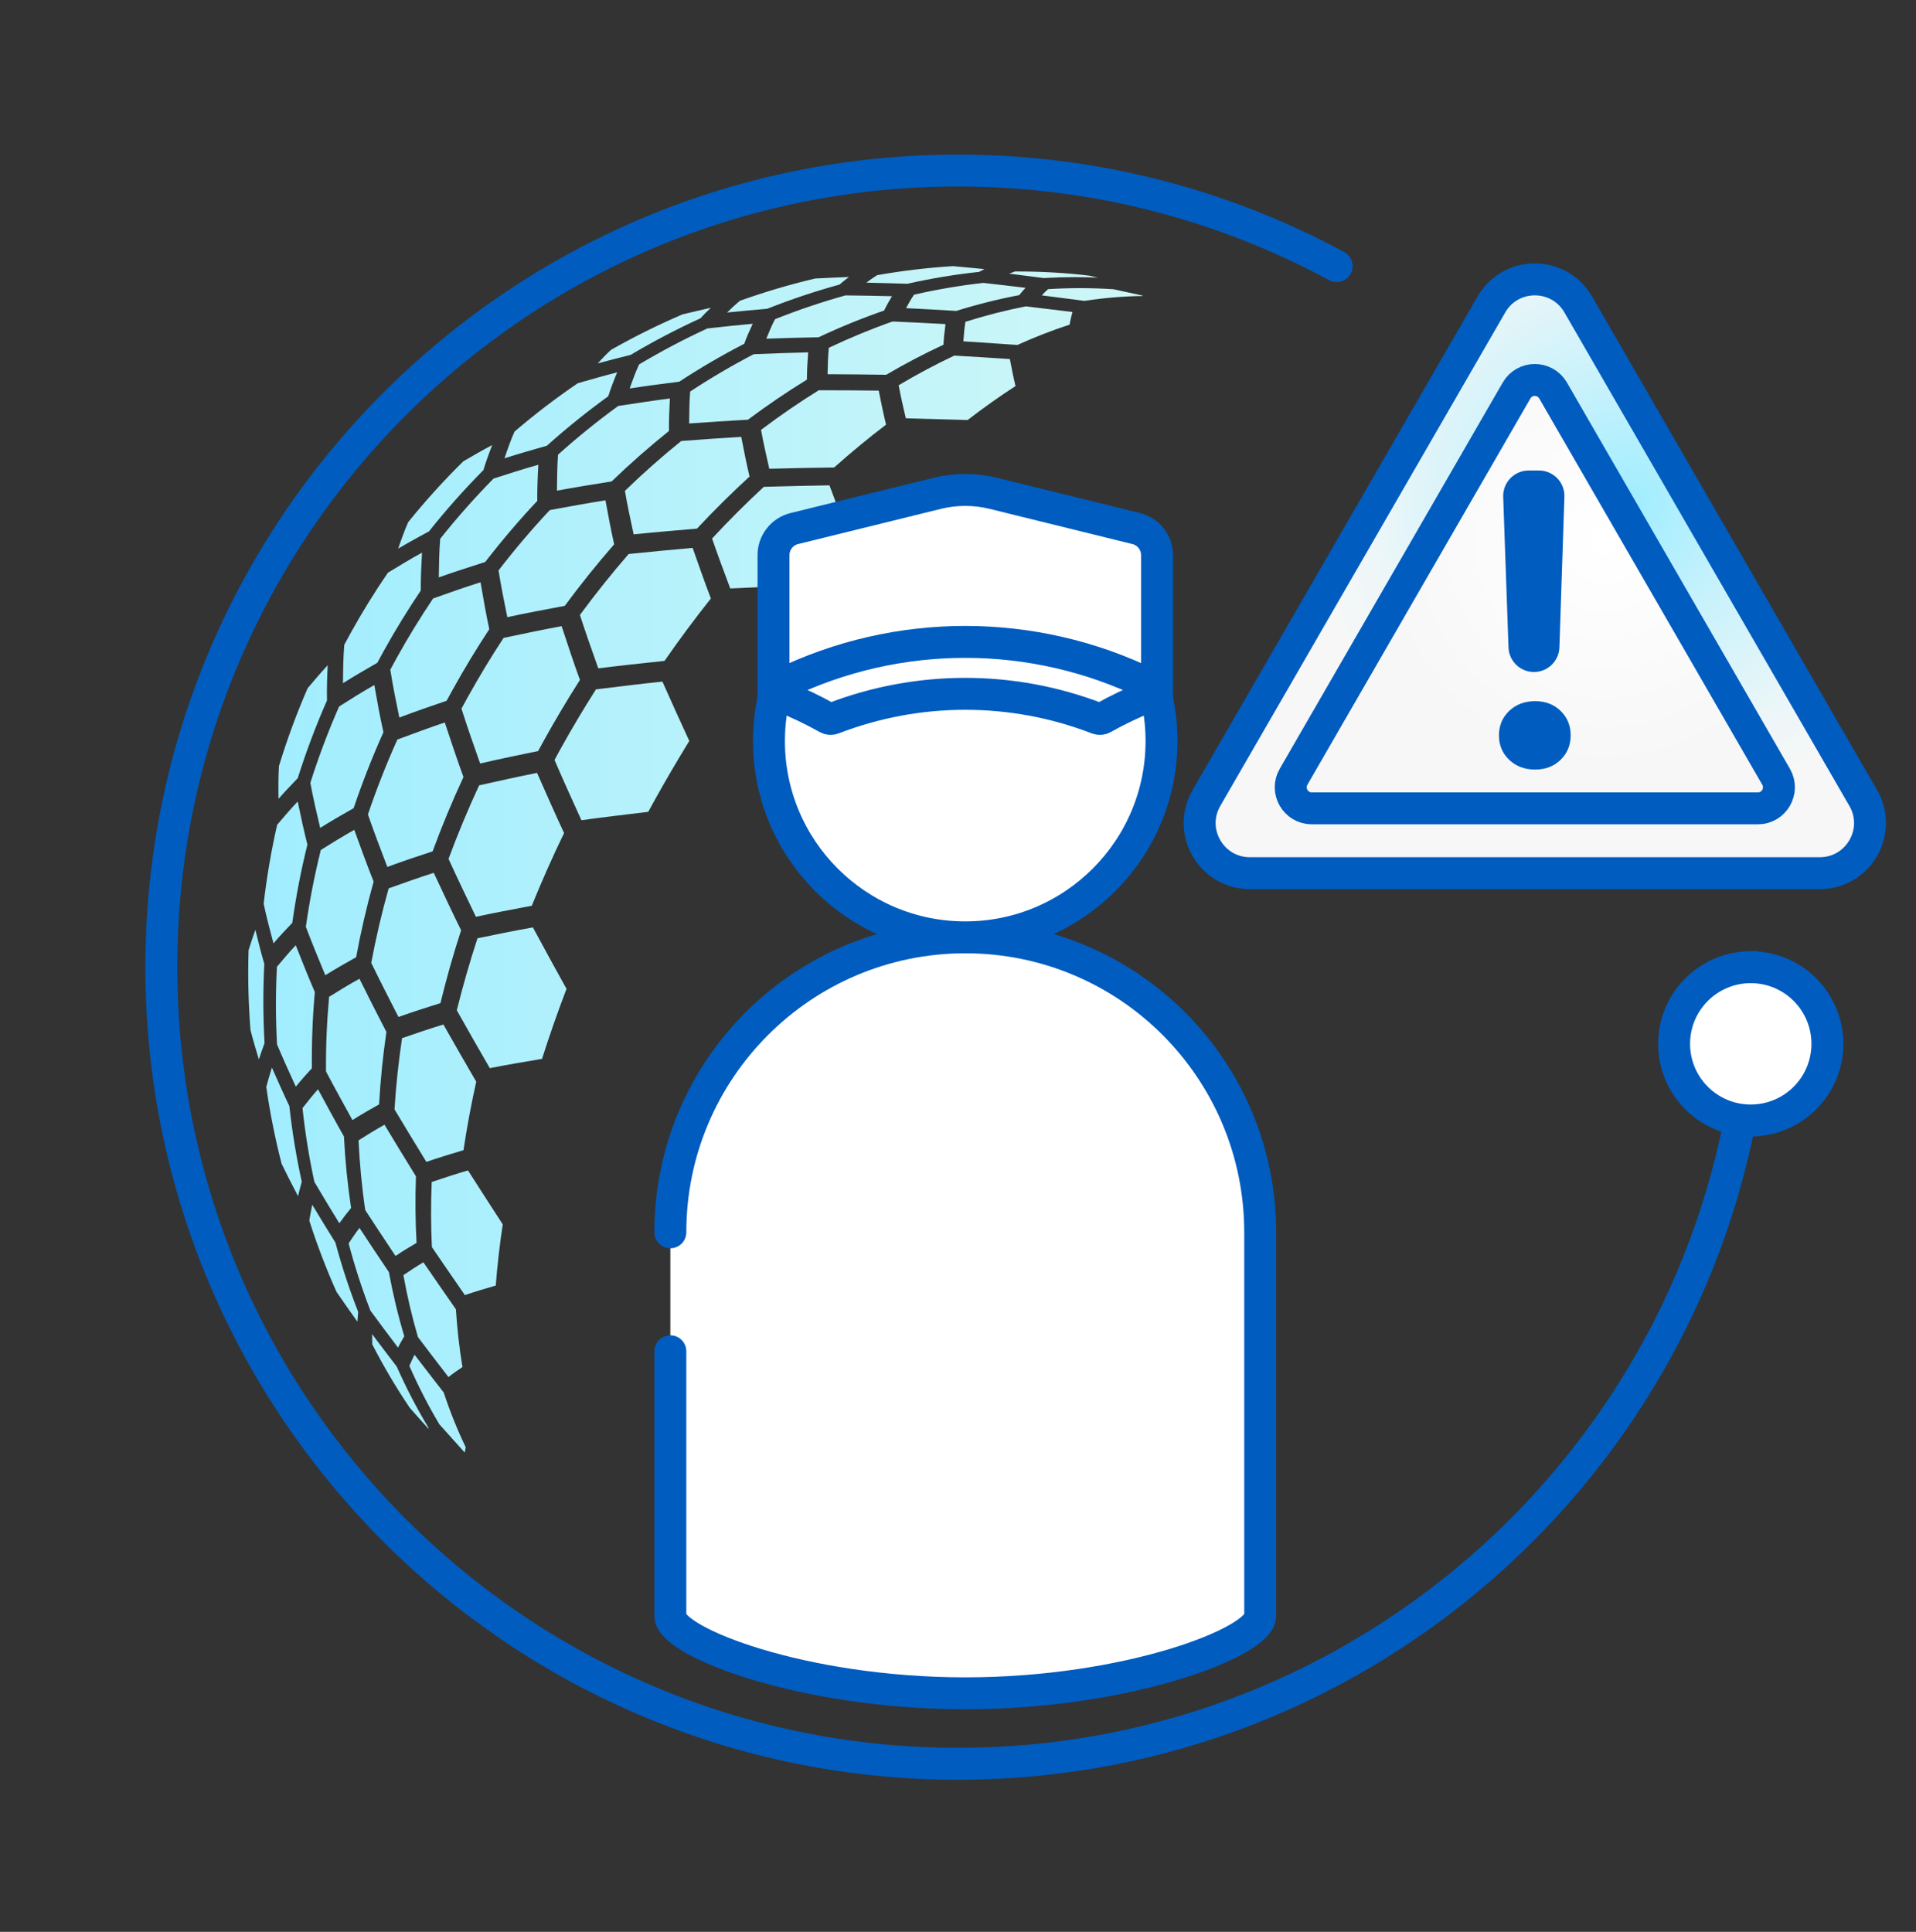
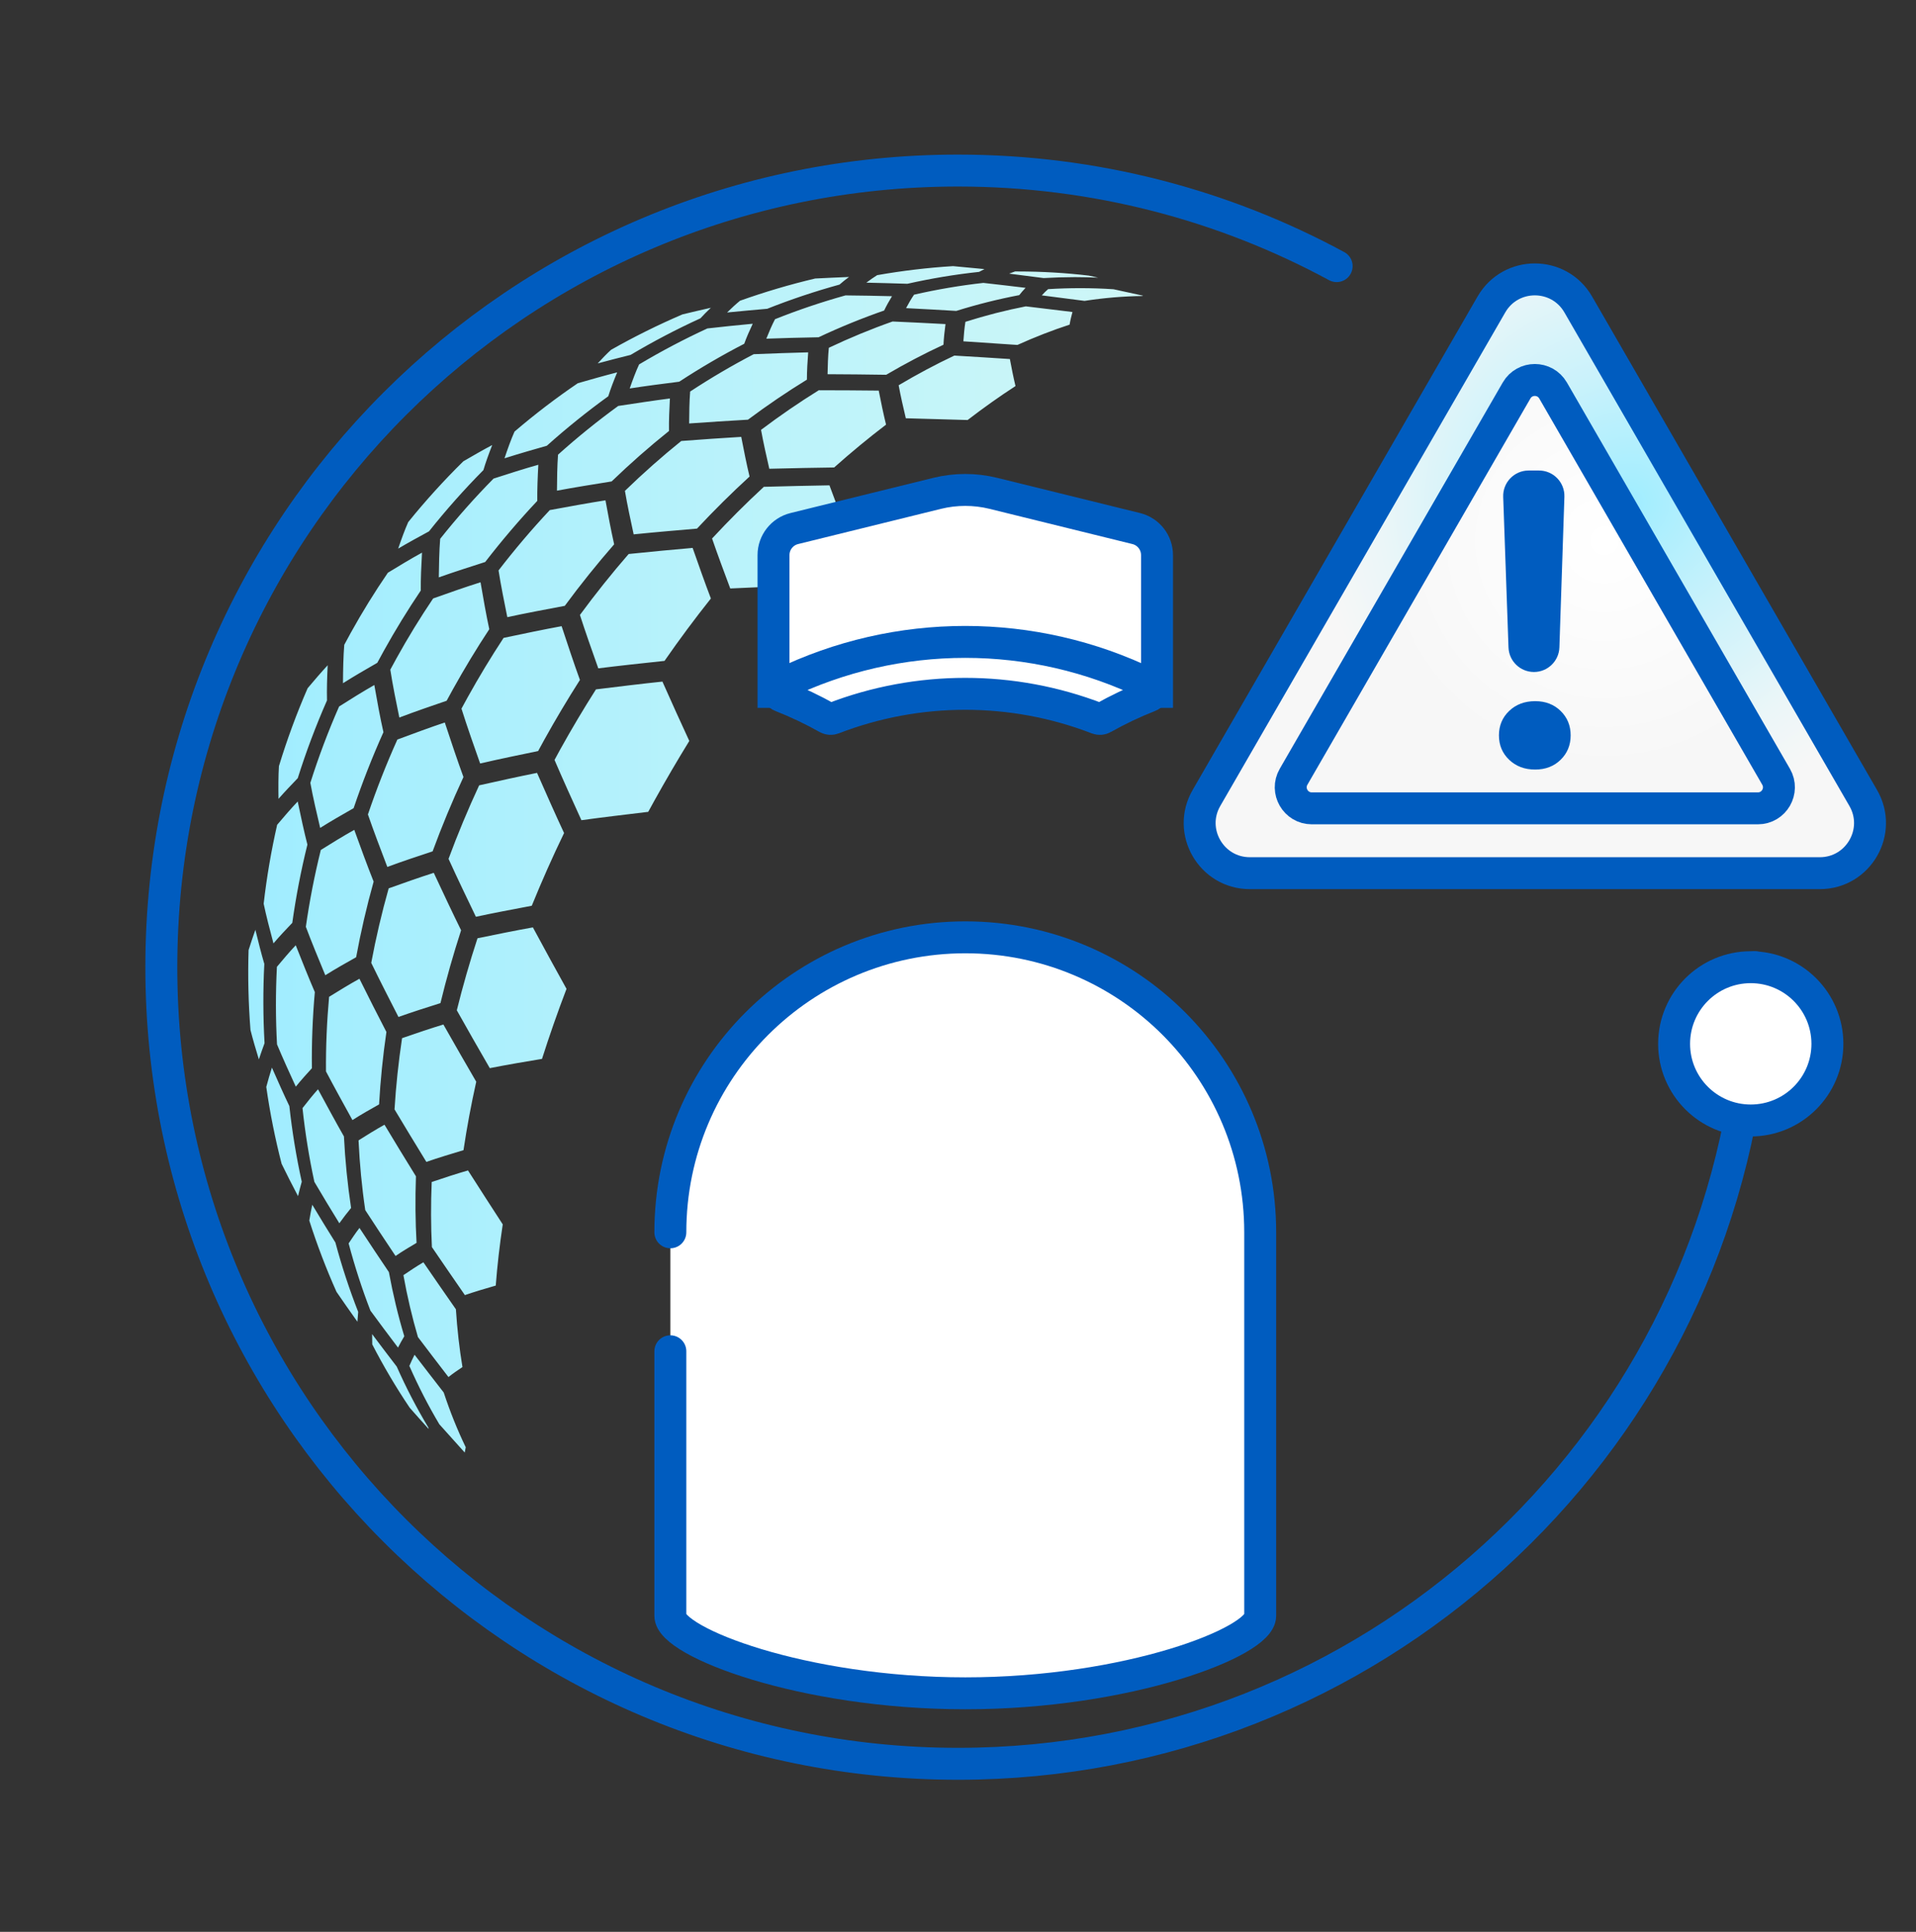
<svg xmlns="http://www.w3.org/2000/svg" width="120" height="121" viewBox="0 0 120 121" fill="none">
  <rect x="0" y="0" width="120" height="121" fill="#333333" stroke="none" />
  <path d="M109.896 60.579C109.896 62.302 109.809 64.004 109.637 65.68C107.083 90.838 85.836 110.473 60 110.473C32.443 110.473 10.104 88.133 10.104 60.577C10.104 33.02 32.445 10.683 60 10.683C68.583 10.683 76.662 12.85 83.715 16.669" stroke="#005CBF" stroke-width="2" stroke-miterlimit="10" stroke-linecap="round" />
  <path d="M29.105 90.977C28.549 90.361 27.971 89.721 27.516 89.207C26.826 88.047 26.195 86.819 25.638 85.552C25.736 85.325 25.848 85.077 25.964 84.853C26.483 85.528 27.222 86.491 27.791 87.219C28.185 88.415 28.648 89.567 29.169 90.646C29.146 90.754 29.125 90.864 29.105 90.977ZM26.849 89.503C26.419 89.027 26.009 88.57 25.664 88.176C24.811 86.912 24.021 85.575 23.314 84.203C23.308 83.994 23.304 83.773 23.306 83.56C23.856 84.292 24.396 85.01 24.849 85.596C25.435 86.919 26.1 88.2 26.826 89.408C26.834 89.438 26.841 89.469 26.849 89.503ZM28.087 86.25C27.467 85.444 26.737 84.491 26.176 83.746C25.81 82.497 25.503 81.195 25.266 79.868C25.638 79.614 26.104 79.303 26.517 79.062C27.232 80.103 27.962 81.159 28.553 82.004C28.634 83.249 28.771 84.466 28.964 85.624C28.686 85.808 28.365 86.028 28.087 86.25ZM24.927 84.404C24.332 83.617 23.7 82.775 23.2 82.089C22.673 80.73 22.216 79.316 21.835 77.879C22.042 77.565 22.281 77.212 22.514 76.909C23.139 77.857 23.814 78.88 24.356 79.676C24.608 81.049 24.931 82.402 25.321 83.695C25.186 83.926 25.046 84.167 24.927 84.404ZM22.385 82.785C21.909 82.114 21.447 81.46 21.075 80.912C20.429 79.468 19.856 77.965 19.371 76.448C19.428 76.111 19.489 75.77 19.557 75.457C20.055 76.285 20.578 77.144 21.007 77.824C21.403 79.305 21.884 80.768 22.434 82.169C22.415 82.37 22.398 82.578 22.385 82.785ZM29.116 81.117C28.416 80.103 27.643 78.984 27.05 78.109C26.985 76.784 26.98 75.413 27.038 74.033C27.753 73.791 28.602 73.512 29.311 73.309C30.039 74.448 30.848 75.705 31.487 76.687C31.29 77.993 31.144 79.28 31.049 80.52C30.452 80.692 29.717 80.908 29.116 81.117ZM24.773 78.666C24.095 77.652 23.412 76.621 22.876 75.792C22.665 74.367 22.525 72.898 22.455 71.425C22.963 71.103 23.56 70.733 24.081 70.445C24.599 71.306 25.416 72.659 26.051 73.677C26 75.089 26.013 76.49 26.089 77.845C25.681 78.086 25.188 78.38 24.773 78.666ZM21.253 76.617C20.798 75.878 20.158 74.829 19.689 74.024C19.363 72.515 19.111 70.961 18.946 69.406C19.242 69.025 19.591 68.587 19.917 68.225C20.465 69.238 21.058 70.333 21.541 71.179C21.617 72.691 21.767 74.196 21.989 75.658C21.739 75.965 21.477 76.3 21.253 76.617ZM18.666 74.919C18.298 74.217 17.927 73.495 17.637 72.892C17.231 71.315 16.907 69.696 16.677 68.079C16.789 67.666 16.907 67.249 17.03 66.868C17.398 67.706 17.786 68.576 18.122 69.276C18.296 70.873 18.558 72.464 18.899 74.016C18.816 74.308 18.736 74.617 18.666 74.919ZM26.703 72.773C25.992 71.611 25.27 70.428 24.709 69.484C24.798 68.015 24.957 66.516 25.181 65.024C25.994 64.743 26.968 64.41 27.77 64.169C28.456 65.376 29.216 66.709 29.827 67.752C29.506 69.192 29.237 70.633 29.029 72.039C28.352 72.244 27.44 72.517 26.703 72.773ZM22.074 70.155C21.509 69.133 20.891 68.011 20.417 67.107C20.404 65.564 20.47 63.993 20.611 62.435C21.202 62.067 21.907 61.635 22.512 61.303C23.073 62.431 23.693 63.665 24.201 64.635C23.979 66.152 23.825 67.676 23.742 69.173C23.251 69.446 22.605 69.812 22.074 70.155ZM18.526 68.061C18.175 67.299 17.692 66.237 17.35 65.414C17.261 63.805 17.259 62.173 17.343 60.556C17.701 60.124 18.128 59.622 18.522 59.205C18.918 60.211 19.35 61.286 19.718 62.139C19.576 63.731 19.515 65.333 19.534 66.908C19.248 67.219 18.859 67.649 18.526 68.061ZM30.676 66.902C29.98 65.695 29.209 64.353 28.61 63.278C28.981 61.779 29.415 60.264 29.906 58.767C31.057 58.53 32.336 58.27 33.375 58.086C34.078 59.385 34.859 60.822 35.481 61.936C34.922 63.398 34.408 64.872 33.946 66.322C33.051 66.468 31.718 66.696 30.676 66.902ZM16.213 66.353C16.027 65.748 15.828 65.069 15.688 64.512C15.557 62.855 15.517 61.17 15.569 59.508C15.707 59.076 15.849 58.638 15.995 58.236C16.173 58.968 16.367 59.743 16.554 60.372C16.469 62.023 16.475 63.693 16.569 65.337C16.446 65.676 16.321 66.021 16.213 66.353ZM24.957 63.697C24.5 62.806 23.774 61.39 23.251 60.308C23.541 58.752 23.907 57.182 24.343 55.641C25.228 55.324 26.295 54.945 27.167 54.669C27.759 55.939 28.369 57.233 28.879 58.266C28.388 59.779 27.952 61.314 27.586 62.829C26.826 63.068 25.791 63.396 24.957 63.697ZM20.374 61.083C19.949 60.06 19.492 58.947 19.155 58.048C19.384 56.439 19.699 54.82 20.093 53.236C20.741 52.83 21.519 52.349 22.188 51.977C22.584 53.076 23.022 54.269 23.401 55.218C22.963 56.784 22.595 58.376 22.305 59.955C21.746 60.268 20.994 60.691 20.374 61.083ZM17.127 59.087C16.899 58.234 16.666 57.336 16.514 56.604C16.702 54.949 16.988 53.285 17.358 51.66C17.747 51.198 18.213 50.656 18.645 50.201C18.838 51.128 19.049 52.11 19.253 52.9C18.852 54.515 18.535 56.164 18.306 57.802C17.91 58.213 17.487 58.663 17.127 59.087ZM29.806 57.421C29.351 56.479 28.619 54.955 28.092 53.793C28.663 52.248 29.307 50.701 30.009 49.189C31.212 48.918 32.549 48.624 33.635 48.408C34.192 49.674 34.812 51.073 35.328 52.176C34.602 53.677 33.923 55.209 33.305 56.731C32.088 56.96 30.835 57.199 29.806 57.421ZM24.258 54.299C23.837 53.196 23.378 51.986 23.043 51.012C23.577 49.433 24.197 47.856 24.887 46.321C25.865 45.955 26.953 45.555 27.857 45.252C28.238 46.408 28.661 47.672 29.027 48.669C28.318 50.197 27.668 51.761 27.095 53.323C26.286 53.59 25.166 53.96 24.258 54.299ZM20.053 51.856C19.856 51.029 19.595 49.909 19.437 49.033C19.947 47.42 20.552 45.811 21.238 44.251C21.917 43.819 22.736 43.307 23.444 42.905C23.619 43.91 23.816 44.992 24.015 45.86C23.317 47.413 22.69 49.014 22.148 50.618C21.42 51.033 20.675 51.461 20.053 51.856ZM36.414 51.372C35.839 50.11 35.206 48.711 34.73 47.598C34.854 47.367 34.981 47.134 35.108 46.903C35.809 45.642 36.554 44.389 37.325 43.178C38.711 43.007 40.256 42.818 41.488 42.691C42.045 43.942 42.665 45.324 43.171 46.408C42.419 47.629 41.681 48.891 40.978 50.159C40.851 50.387 40.724 50.618 40.599 50.849C39.215 51.014 37.665 51.2 36.414 51.372ZM17.443 50.034C17.432 49.316 17.432 48.584 17.47 47.985C17.972 46.334 18.575 44.694 19.267 43.106C19.667 42.63 20.108 42.115 20.523 41.667C20.486 42.431 20.463 43.214 20.48 43.87C19.782 45.458 19.166 47.094 18.649 48.739C18.251 49.153 17.822 49.602 17.443 50.034ZM30.071 47.82C29.734 46.867 29.243 45.47 28.902 44.385C29.029 44.148 29.159 43.91 29.29 43.675C29.994 42.406 30.75 41.154 31.54 39.954C32.744 39.698 34.084 39.419 35.174 39.22C35.547 40.352 35.961 41.597 36.321 42.587C35.544 43.805 34.793 45.066 34.088 46.336C33.959 46.571 33.83 46.804 33.703 47.041C32.727 47.242 31.237 47.549 30.071 47.82ZM25.01 44.943C24.832 44.082 24.587 42.877 24.445 41.944C24.576 41.699 24.707 41.455 24.843 41.212C25.549 39.937 26.318 38.682 27.127 37.484C28.104 37.135 29.19 36.754 30.096 36.47C30.257 37.421 30.454 38.532 30.644 39.41C29.844 40.623 29.08 41.887 28.369 43.167C28.236 43.409 28.104 43.65 27.973 43.891C27.179 44.162 25.977 44.573 25.01 44.943ZM21.481 42.793C21.485 41.961 21.503 41.089 21.562 40.386C21.697 40.13 21.837 39.874 21.977 39.62C22.688 38.337 23.467 37.078 24.292 35.873C24.948 35.471 25.738 34.993 26.43 34.614C26.386 35.399 26.345 36.276 26.354 36.987C25.533 38.204 24.754 39.474 24.04 40.761C23.901 41.011 23.765 41.263 23.63 41.514C22.887 41.94 22.127 42.382 21.481 42.793ZM37.471 41.861C37.056 40.695 36.637 39.499 36.321 38.517C37.291 37.199 38.315 35.916 39.373 34.699C40.777 34.557 42.216 34.415 43.38 34.318C43.732 35.327 44.159 36.534 44.523 37.486C43.524 38.742 42.548 40.054 41.619 41.394C40.243 41.54 38.709 41.705 37.471 41.861ZM31.773 38.655C31.597 37.789 31.366 36.64 31.224 35.727C32.232 34.417 33.311 33.147 34.433 31.949C35.589 31.735 36.876 31.5 37.921 31.337C38.08 32.222 38.277 33.261 38.465 34.093C37.392 35.323 36.353 36.616 35.373 37.946C34.179 38.17 32.848 38.422 31.773 38.655ZM45.736 36.858C45.398 35.954 44.934 34.716 44.597 33.729C45.647 32.599 46.735 31.511 47.84 30.491C49.214 30.455 50.744 30.415 51.949 30.398C52.287 31.316 52.698 32.413 53.049 33.281C52.05 34.362 51.055 35.503 50.09 36.678C48.649 36.731 47.038 36.792 45.736 36.858ZM27.482 36.163C27.491 35.42 27.508 34.487 27.569 33.748C28.612 32.436 29.736 31.166 30.911 29.976C31.83 29.678 32.85 29.352 33.716 29.109C33.675 29.849 33.642 30.69 33.65 31.373C32.509 32.586 31.413 33.873 30.388 35.2C29.616 35.448 28.443 35.821 27.482 36.163ZM24.938 34.362C25.139 33.772 25.353 33.179 25.567 32.701C26.64 31.371 27.802 30.091 29.019 28.893C29.601 28.554 30.24 28.186 30.828 27.875C30.617 28.414 30.416 28.965 30.276 29.443C29.078 30.654 27.931 31.943 26.868 33.281C26.238 33.623 25.549 33.998 24.938 34.362ZM39.687 33.469C39.511 32.667 39.282 31.596 39.139 30.745C40.271 29.646 41.456 28.596 42.667 27.621C43.912 27.527 45.302 27.428 46.424 27.364C46.577 28.16 46.763 29.094 46.945 29.847C45.823 30.874 44.716 31.97 43.653 33.109C42.661 33.194 40.986 33.336 39.687 33.469ZM34.882 30.732C34.886 30.042 34.897 29.17 34.95 28.478C36.154 27.396 37.422 26.37 38.721 25.426C39.788 25.263 40.978 25.083 41.956 24.958C41.92 25.618 41.888 26.37 41.899 26.994C40.667 27.98 39.458 29.043 38.307 30.154C37.178 30.334 35.921 30.537 34.882 30.732ZM48.181 29.36C48.016 28.643 47.802 27.69 47.664 26.924C48.843 26.035 50.058 25.201 51.28 24.443C52.531 24.446 53.928 24.45 55.035 24.465C55.168 25.146 55.331 25.94 55.494 26.596C54.402 27.428 53.31 28.33 52.243 29.28C51.229 29.295 49.51 29.322 48.181 29.36ZM31.597 28.706C31.794 28.116 32.01 27.513 32.225 27.032C33.485 25.953 34.818 24.934 36.188 24.003C36.948 23.783 37.86 23.525 38.654 23.322C38.442 23.832 38.239 24.359 38.097 24.818C36.77 25.779 35.475 26.82 34.249 27.919C33.546 28.118 32.496 28.419 31.597 28.706ZM43.162 26.524C43.164 25.915 43.175 25.144 43.224 24.524C44.515 23.675 45.855 22.888 47.205 22.185C48.393 22.138 49.614 22.092 50.617 22.069C50.575 22.623 50.537 23.247 50.537 23.779C49.288 24.545 48.048 25.387 46.845 26.287C45.632 26.359 44.276 26.439 43.162 26.524ZM60.602 26.308C59.312 26.268 57.875 26.226 56.732 26.198C56.586 25.584 56.402 24.784 56.283 24.13C57.437 23.444 58.608 22.82 59.77 22.272C60.987 22.344 62.236 22.42 63.249 22.488C63.345 23 63.47 23.643 63.601 24.181C62.608 24.824 61.601 25.54 60.602 26.308ZM39.439 24.331C39.623 23.802 39.824 23.258 40.028 22.824C41.412 21.999 42.849 21.241 44.303 20.572C45.234 20.468 46.267 20.356 47.144 20.278C46.945 20.701 46.75 21.142 46.612 21.531C45.228 22.246 43.859 23.044 42.54 23.908C41.524 24.035 40.394 24.183 39.439 24.331ZM55.502 23.474C54.288 23.457 52.926 23.44 51.83 23.438C51.841 22.928 51.858 22.295 51.91 21.783C53.225 21.16 54.567 20.606 55.903 20.136C57.058 20.189 58.243 20.244 59.217 20.299C59.164 20.703 59.109 21.18 59.09 21.592C57.892 22.147 56.688 22.778 55.502 23.474ZM37.435 22.761C37.722 22.445 38.01 22.149 38.269 21.912C39.712 21.093 41.217 20.346 42.743 19.692C43.317 19.554 43.937 19.406 44.521 19.277C44.28 19.505 44.058 19.727 43.869 19.937C42.377 20.619 40.906 21.389 39.494 22.229C38.83 22.395 38.103 22.579 37.435 22.761ZM63.721 21.605C62.6 21.527 61.351 21.442 60.337 21.378C60.364 20.983 60.403 20.532 60.464 20.157C61.725 19.757 62.998 19.431 64.249 19.188C65.207 19.302 66.278 19.429 67.169 19.541C67.102 19.791 67.032 20.073 66.99 20.333C65.914 20.684 64.818 21.11 63.721 21.605ZM47.995 21.213C48.168 20.782 48.355 20.341 48.541 19.992C49.986 19.414 51.47 18.915 52.952 18.502C53.911 18.513 54.971 18.527 55.867 18.553C55.684 18.853 55.509 19.165 55.375 19.448C53.998 19.927 52.617 20.489 51.267 21.125C50.196 21.146 49.002 21.173 47.995 21.213ZM45.537 19.573C45.817 19.3 46.096 19.04 46.348 18.836C47.887 18.288 49.47 17.818 51.057 17.444C51.741 17.41 52.488 17.374 53.174 17.348C52.96 17.507 52.755 17.668 52.579 17.825C51.055 18.244 49.533 18.752 48.052 19.34C47.237 19.412 46.344 19.491 45.537 19.573ZM59.892 19.474C59.122 19.429 57.824 19.351 56.747 19.3C56.895 19.023 57.075 18.705 57.247 18.457C58.688 18.127 60.146 17.88 61.588 17.719C62.449 17.816 63.404 17.926 64.232 18.028C64.085 18.182 63.948 18.337 63.836 18.485C62.53 18.733 61.205 19.063 59.892 19.474ZM67.925 18.845C67.047 18.731 66.077 18.604 65.248 18.5C65.381 18.354 65.516 18.218 65.645 18.11C66.314 18.068 66.987 18.047 67.648 18.047C68.346 18.047 69.051 18.07 69.741 18.117C70.226 18.221 70.92 18.371 71.585 18.519C71.57 18.525 71.557 18.534 71.543 18.54C70.361 18.555 69.144 18.657 67.925 18.845ZM56.832 17.774C56 17.748 55.083 17.721 54.26 17.704C54.495 17.528 54.728 17.363 54.937 17.234C56.51 16.957 58.11 16.766 59.691 16.669C60.328 16.726 61.016 16.79 61.66 16.855C61.539 16.912 61.425 16.972 61.319 17.029C59.831 17.188 58.322 17.437 56.832 17.774ZM65.362 17.416C64.663 17.325 63.906 17.226 63.203 17.139C63.332 17.088 63.455 17.041 63.571 17.003H63.757C65.241 17.003 66.734 17.09 68.192 17.262C68.382 17.304 68.579 17.346 68.778 17.391C68.291 17.37 67.802 17.357 67.313 17.357C66.67 17.359 66.012 17.378 65.362 17.416Z" fill="url(#paint0_linear_1095_16696)" />
  <path d="M41.984 77.184C41.984 66.976 50.261 58.708 60.461 58.708C65.56 58.708 70.18 60.774 73.52 64.114C76.861 67.463 78.927 72.083 78.927 77.182V101.208C78.927 102.843 70.659 106.058 60.461 106.058C50.263 106.058 41.984 102.843 41.984 101.208V88.547V84.635" fill="white" />
  <path d="M41.984 77.184C41.984 66.976 50.261 58.708 60.461 58.708C65.56 58.708 70.18 60.774 73.52 64.114C76.861 67.463 78.927 72.083 78.927 77.182V101.208C78.927 102.843 70.659 106.058 60.461 106.058C50.263 106.058 41.984 102.843 41.984 101.208V88.547V84.635" stroke="#005CBF" stroke-width="2" stroke-miterlimit="10" stroke-linecap="round" />
-   <path d="M60.454 58.71C67.243 58.71 72.747 53.206 72.747 46.417C72.747 39.627 67.243 34.123 60.454 34.123C53.664 34.123 48.16 39.627 48.16 46.417C48.16 53.206 53.664 58.71 60.454 58.71Z" fill="white" stroke="#005CBF" stroke-width="2" stroke-miterlimit="10" />
  <path d="M48.445 44.336V34.769C48.445 33.981 48.983 33.293 49.749 33.105L58.698 30.899C59.852 30.616 61.059 30.616 62.212 30.899L71.161 33.105C71.928 33.293 72.465 33.981 72.465 34.769V44.336" fill="white" />
  <path d="M48.445 44.336V34.769C48.445 33.981 48.983 33.293 49.749 33.105L58.698 30.899C59.852 30.616 61.059 30.616 62.212 30.899L71.161 33.105C71.928 33.293 72.465 33.981 72.465 34.769V44.336" stroke="#005CBF" stroke-width="2" stroke-miterlimit="10" />
  <path d="M68.735 45C63.407 42.943 57.5 42.943 52.172 45C52.058 45.045 51.929 45.036 51.821 44.975C50.911 44.463 49.945 44.001 48.929 43.601C48.599 43.474 48.61 43.028 48.961 42.856C56.213 39.321 64.692 39.321 71.944 42.856C72.295 43.028 72.308 43.474 71.976 43.601C70.96 44.001 69.992 44.463 69.084 44.975C68.981 45.036 68.851 45.045 68.735 45Z" fill="white" />
  <path d="M68.735 45C63.407 42.943 57.5 42.943 52.172 45C52.058 45.045 51.929 45.036 51.821 44.975C50.911 44.463 49.945 44.001 48.929 43.601C48.599 43.474 48.61 43.028 48.961 42.856C56.213 39.321 64.692 39.321 71.944 42.856C72.295 43.028 72.308 43.474 71.976 43.601C70.96 44.001 69.992 44.463 69.084 44.975C68.981 45.036 68.852 45.045 68.735 45Z" stroke="#005CBF" stroke-width="2" stroke-miterlimit="10" stroke-linecap="round" />
  <path d="M109.65 70.18C112.302 70.18 114.451 68.031 114.451 65.38C114.451 62.728 112.302 60.579 109.65 60.579C106.999 60.579 104.85 62.728 104.85 65.38C104.85 68.031 106.999 70.18 109.65 70.18Z" fill="white" stroke="#005CBF" stroke-width="2" stroke-miterlimit="10" />
  <path d="M93.408 19.069L75.56 49.981C74.351 52.074 75.863 54.69 78.28 54.69H113.975C116.393 54.69 117.904 52.074 116.695 49.981L98.846 19.069C97.637 16.976 94.616 16.976 93.408 19.069Z" fill="url(#paint1_radial_1095_16696)" stroke="#005CBF" stroke-width="2" stroke-miterlimit="10" stroke-linecap="round" />
  <path d="M94.984 24.458L81.017 48.651C80.509 49.529 81.144 50.63 82.16 50.63H110.095C111.111 50.63 111.744 49.532 111.238 48.651L97.27 24.458C96.76 23.579 95.493 23.579 94.984 24.458Z" fill="url(#paint2_radial_1095_16696)" stroke="#005CBF" stroke-width="2" stroke-miterlimit="10" stroke-linecap="round" />
-   <path d="M94.518 47.586C94.091 47.178 93.879 46.668 93.879 46.058C93.879 45.448 94.093 44.938 94.518 44.53C94.946 44.121 95.49 43.916 96.15 43.916C96.794 43.916 97.325 44.121 97.744 44.53C98.161 44.938 98.371 45.448 98.371 46.058C98.371 46.668 98.161 47.178 97.744 47.586C97.327 47.995 96.794 48.2 96.15 48.2C95.49 48.2 94.946 47.997 94.518 47.586ZM97.979 31.116L97.666 40.546C97.638 41.406 96.931 42.089 96.072 42.089C95.212 42.089 94.508 41.41 94.478 40.55L94.146 31.121C94.114 30.219 94.838 29.47 95.74 29.47H96.383C97.287 29.468 98.008 30.215 97.979 31.116Z" fill="#005CBF" />
+   <path d="M94.518 47.586C94.091 47.178 93.879 46.668 93.879 46.058C93.879 45.448 94.093 44.938 94.518 44.53C94.946 44.121 95.49 43.916 96.15 43.916C96.794 43.916 97.325 44.121 97.744 44.53C98.161 44.938 98.371 45.448 98.371 46.058C98.371 46.668 98.161 47.178 97.744 47.586C97.327 47.995 96.794 48.2 96.15 48.2C95.49 48.2 94.946 47.997 94.518 47.586ZM97.979 31.116L97.666 40.546C97.638 41.406 96.931 42.089 96.072 42.089C95.212 42.089 94.508 41.41 94.478 40.55L94.146 31.121C94.114 30.219 94.838 29.47 95.74 29.47H96.383C97.287 29.468 98.008 30.215 97.979 31.116" fill="#005CBF" />
  <defs>
    <linearGradient id="paint0_linear_1095_16696" x1="15.547" y1="53.822" x2="71.582" y2="53.822" gradientUnits="userSpaceOnUse">
      <stop stop-color="#A0EDFF" />
      <stop offset="1" stop-color="#CFF7F7" />
    </linearGradient>
    <radialGradient id="paint1_radial_1095_16696" cx="0" cy="0" r="1" gradientUnits="userSpaceOnUse" gradientTransform="translate(102.131 31.442) scale(29.47 29.47)">
      <stop stop-color="#A0EDFF" />
      <stop offset="0.278" stop-color="#CAF2FB" />
      <stop offset="0.535" stop-color="#EBF6F8" />
      <stop offset="0.676" stop-color="#F7F7F7" />
    </radialGradient>
    <radialGradient id="paint2_radial_1095_16696" cx="0" cy="0" r="1" gradientUnits="userSpaceOnUse" gradientTransform="translate(100.499 33.858) scale(21.32)">
      <stop stop-color="white" />
      <stop offset="0.676" stop-color="#F7F7F7" />
    </radialGradient>
  </defs>
</svg>